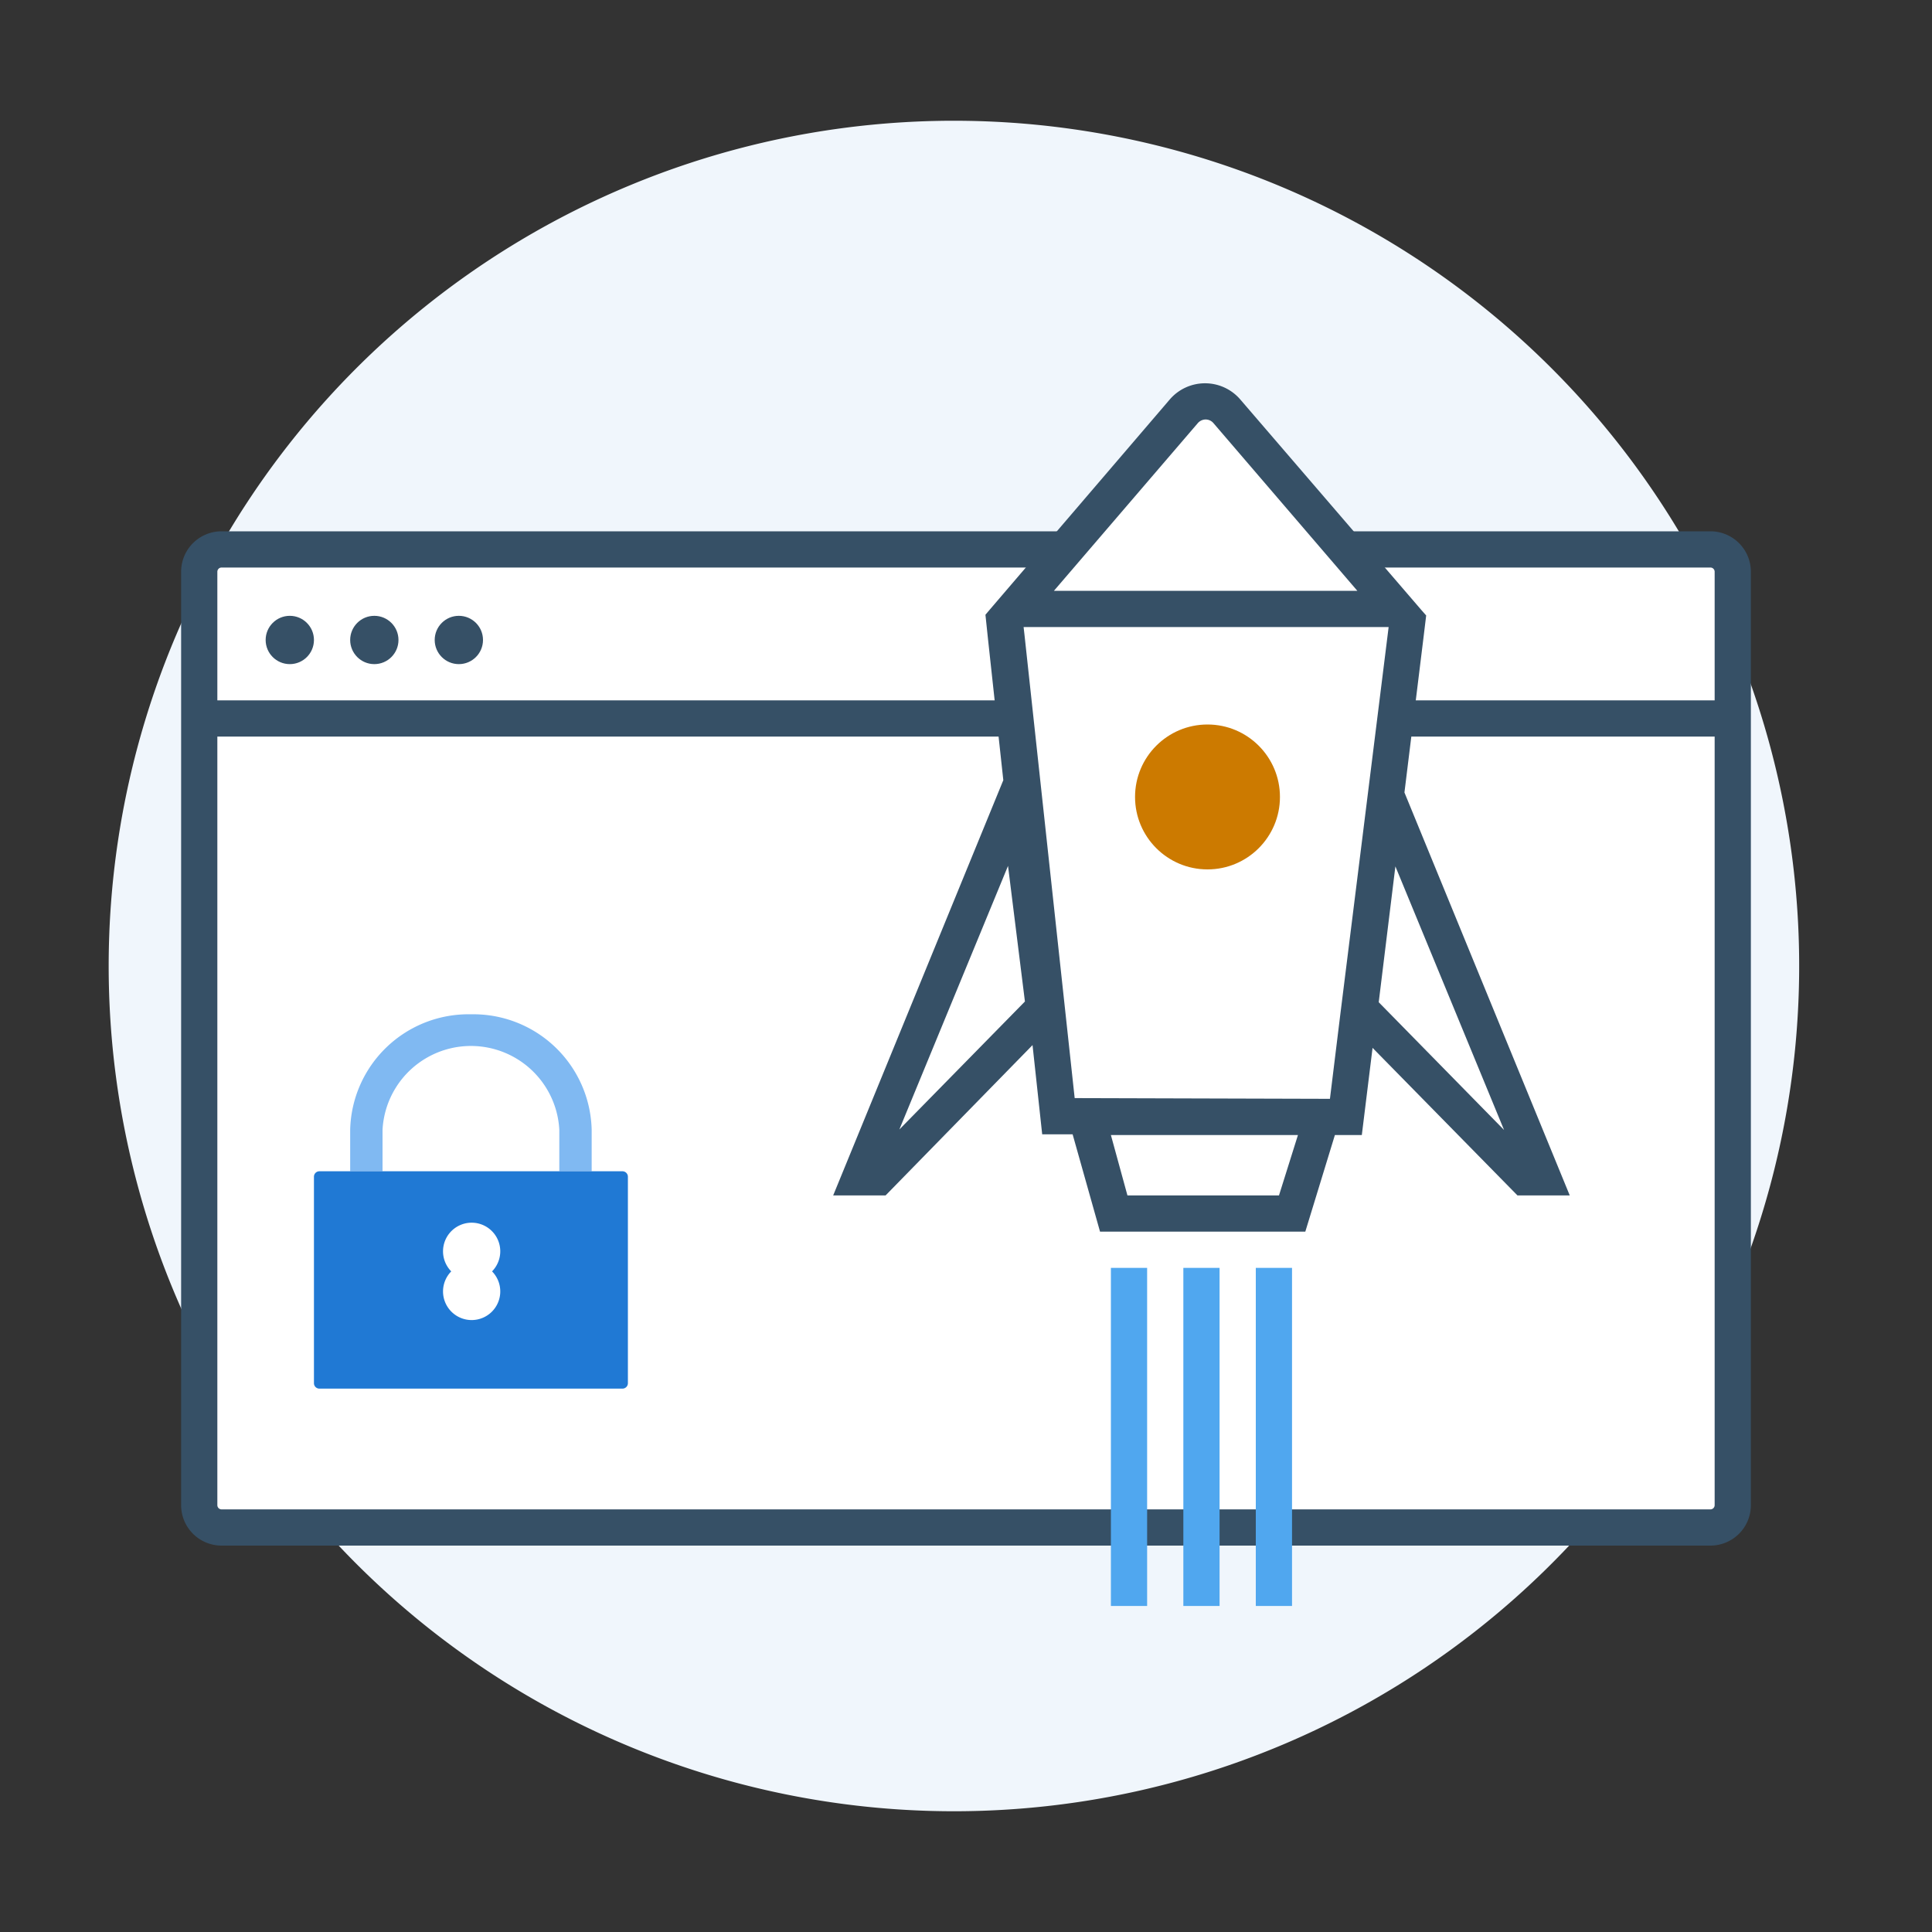
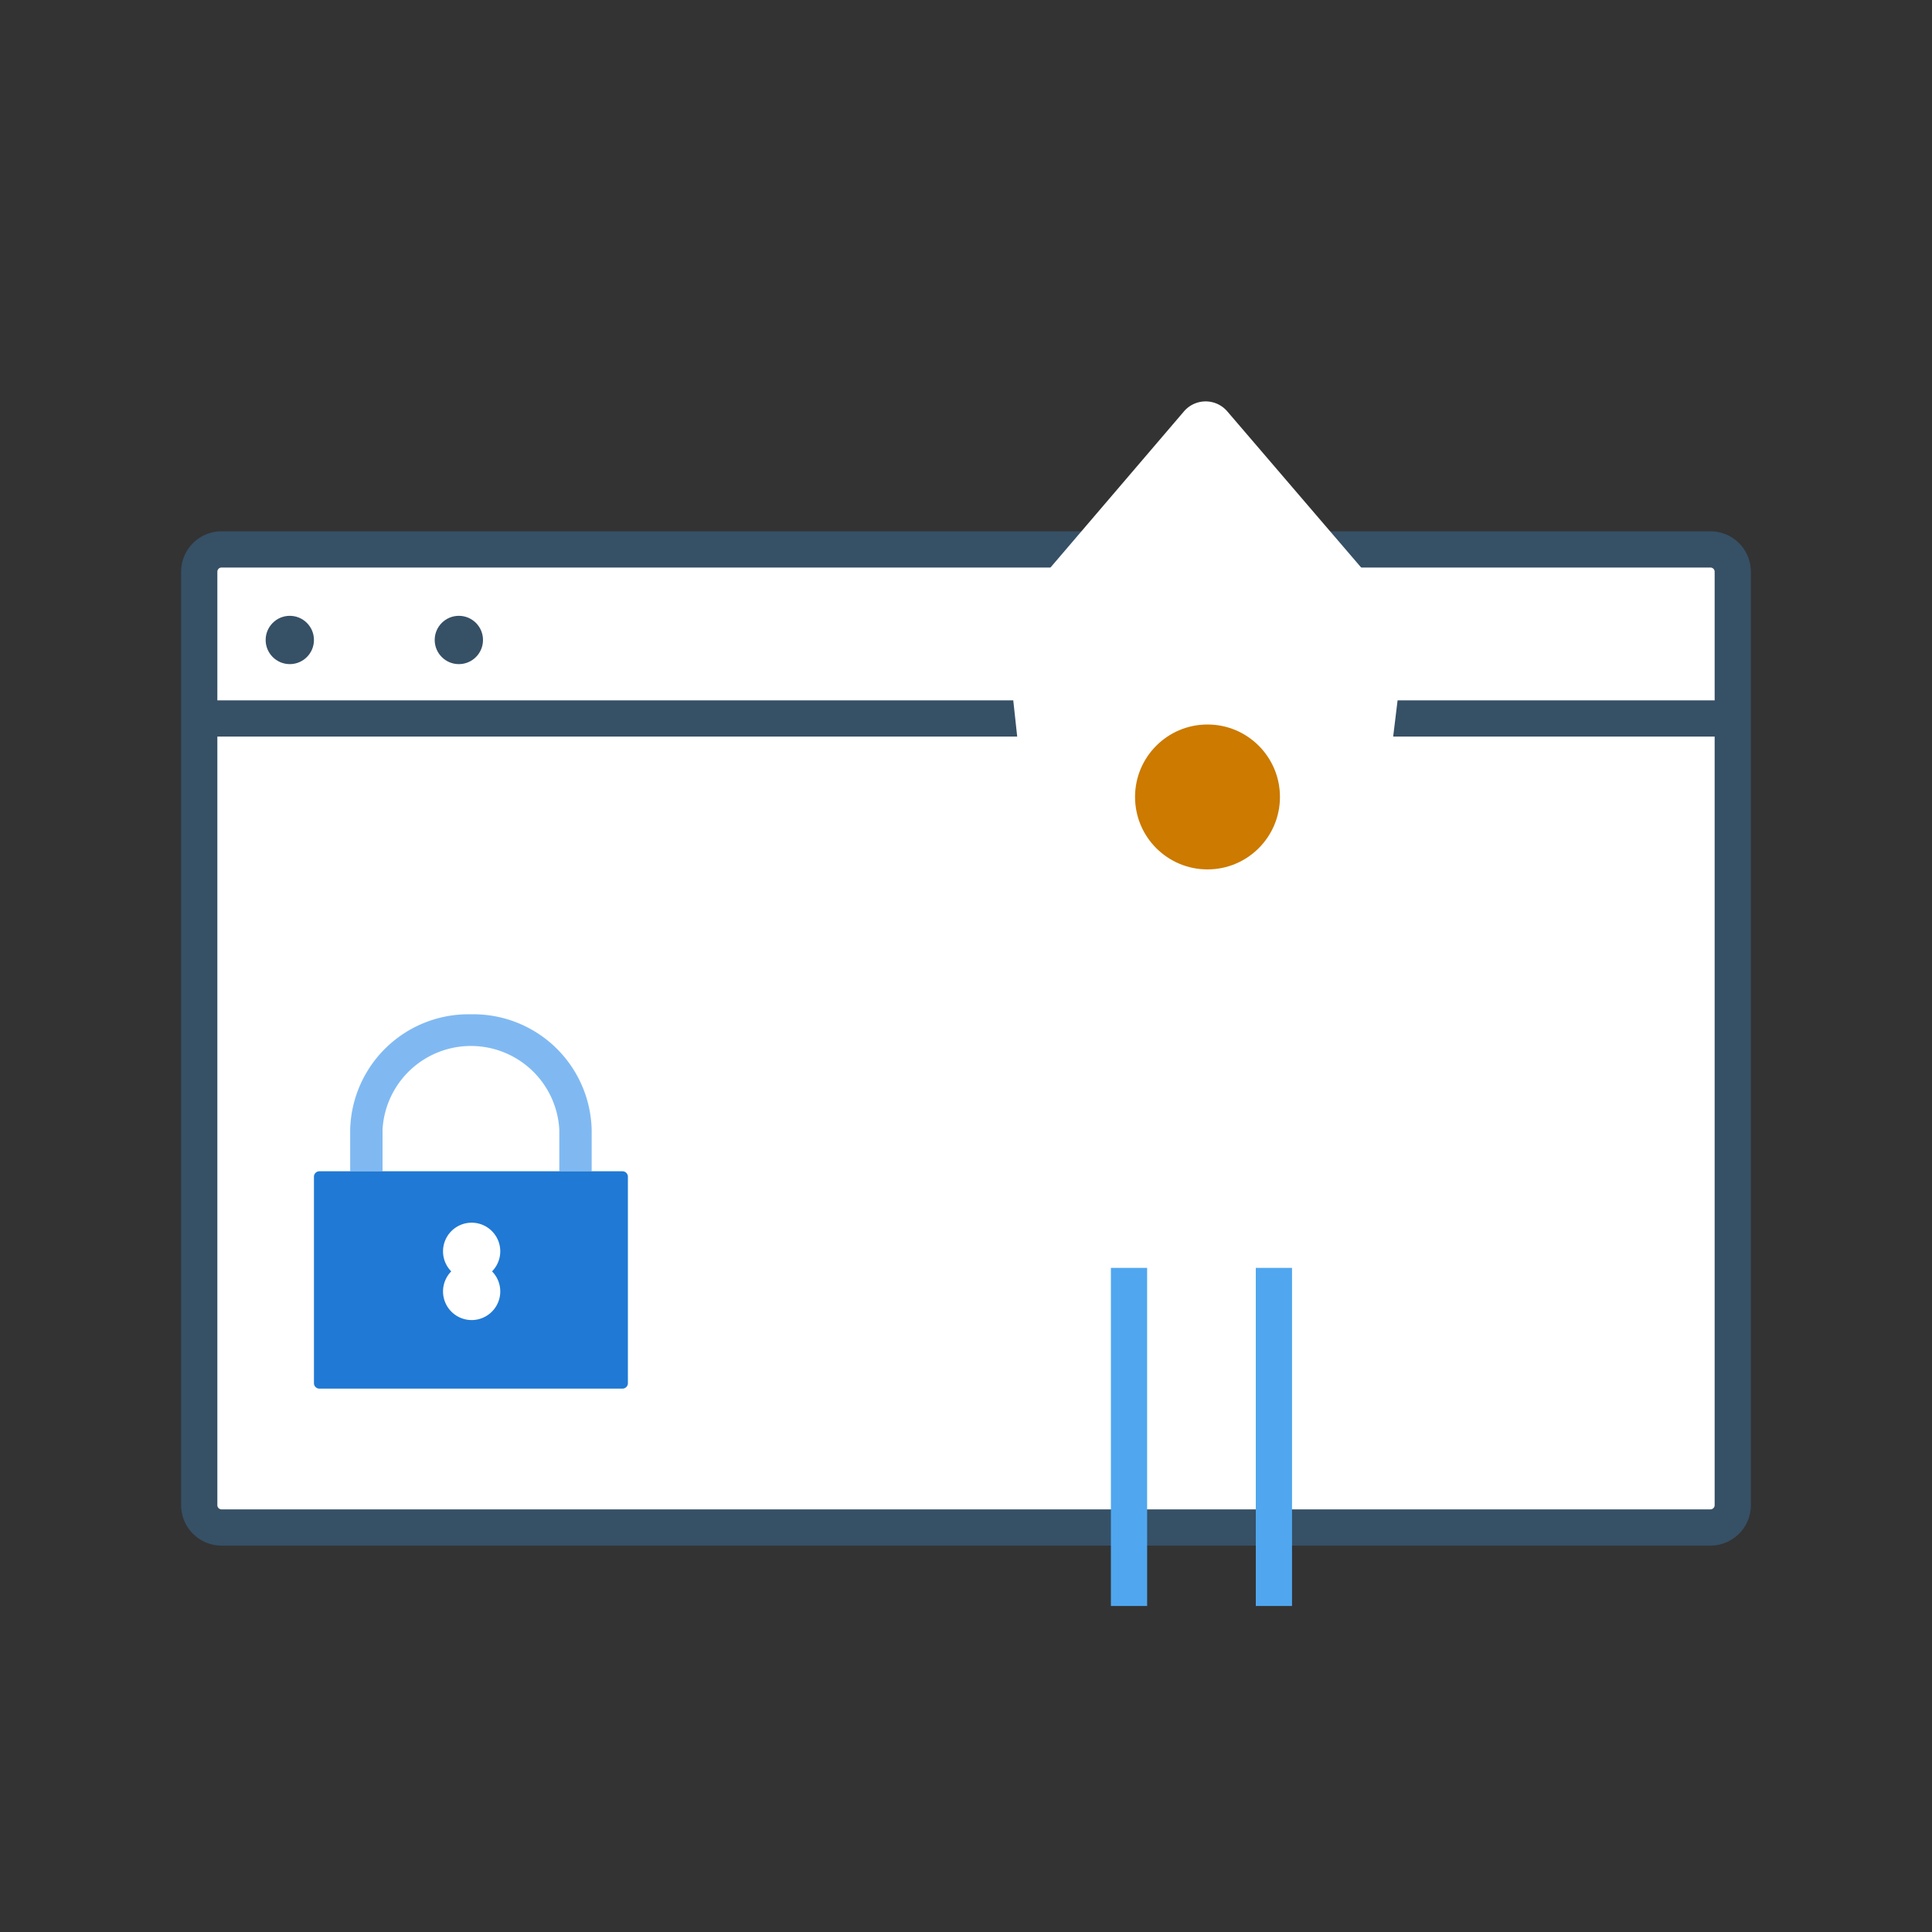
<svg xmlns="http://www.w3.org/2000/svg" viewBox="0 0 160 160">
  <rect x="0" y="0" width="160" height="160" fill="#333333" stroke="none" />
  <defs>
    <style>.cls-1{fill:#f0f6fc;}.cls-2{fill:#fff;}.cls-3{fill:#365066;}.cls-4{fill:#50a7ef;}.cls-5{fill:#CC7A00;}.cls-6{fill:#80b9f2;}.cls-7{fill:#2079d4;}.cls-8{fill:none;}</style>
  </defs>
  <g id="privacy__launch" data-name="privacy _launch">
-     <path class="cls-1" d="M79,150A70,70,0,1,0,9,80,70,70,0,0,0,79,150Z" />
+     <path class="cls-1" d="M79,150Z" />
    <rect class="cls-2" x="16.5" y="45.5" width="127" height="81" rx="1.85" />
    <circle class="cls-3" cx="24" cy="53" r="2" />
-     <circle class="cls-3" cx="31" cy="53" r="2" />
    <circle class="cls-3" cx="38" cy="53" r="2" />
    <path class="cls-3" d="M141.65,44H18.35A3.35,3.35,0,0,0,15,47.35v77.3A3.35,3.35,0,0,0,18.35,128h123.3a3.35,3.35,0,0,0,3.35-3.35V47.35A3.35,3.35,0,0,0,141.65,44ZM18.35,47h123.3a.35.35,0,0,1,.35.35V58H18V47.35A.35.35,0,0,1,18.35,47Zm123.3,78H18.35a.35.35,0,0,1-.35-.35V61H142v63.65A.35.35,0,0,1,141.65,125Z" />
    <path class="cls-2" d="M87.66,92.44l-4.46-41L98.05,34.07a2.36,2.36,0,0,1,3.59,0l14.9,17.38-5,41.05Z" />
    <rect class="cls-4" x="92" y="105" width="3" height="28" />
-     <rect class="cls-4" x="98" y="105" width="3" height="28" />
    <rect class="cls-4" x="104" y="105" width="3" height="28" />
    <circle class="cls-5" cx="100" cy="66" r="6" />
-     <path class="cls-3" d="M116.31,65.63l1.57-12.76.23-1.9-.38-.43-15-17.44a3.85,3.85,0,0,0-5.87,0L82,50.45l-.39.46.21,2,1.27,11.7L69,99h4.34L85.51,86.55l.8,7.39h2.52L91.1,102h17l2.45-8h2.23l.89-7.22,12,12.22H130ZM105.92,99H93.37L92,94h15.49ZM99.19,35.05a.87.87,0,0,1,.66-.31.85.85,0,0,1,.65.31l11.91,13.88H87.28ZM74.48,93.54l9-21.83,1.4,11.23Zm38.29-23.71L111,84l0,0-.86,7L89,90.94l-4.16-38.4-.07-.61H115l-.07.57ZM114.18,83l1.38-11.25,9,21.83Z" />
    <path class="cls-6" d="M49,97H46.32V93.57a7.33,7.33,0,0,0-14.64,0V97H29V93.57A9.8,9.8,0,0,1,39,84a9.8,9.8,0,0,1,10,9.57Z" />
    <path class="cls-7" d="M51.55,115H26.45a.45.45,0,0,1-.45-.45V97.45a.45.45,0,0,1,.45-.45h25.1a.45.45,0,0,1,.45.45v17.1A.45.45,0,0,1,51.55,115ZM41.43,103.62a2.37,2.37,0,1,0-4.06,1.67,2.37,2.37,0,1,0,3.38,0A2.38,2.38,0,0,0,41.43,103.62Z" />
    <rect class="cls-8" width="160" height="160" />
  </g>
</svg>